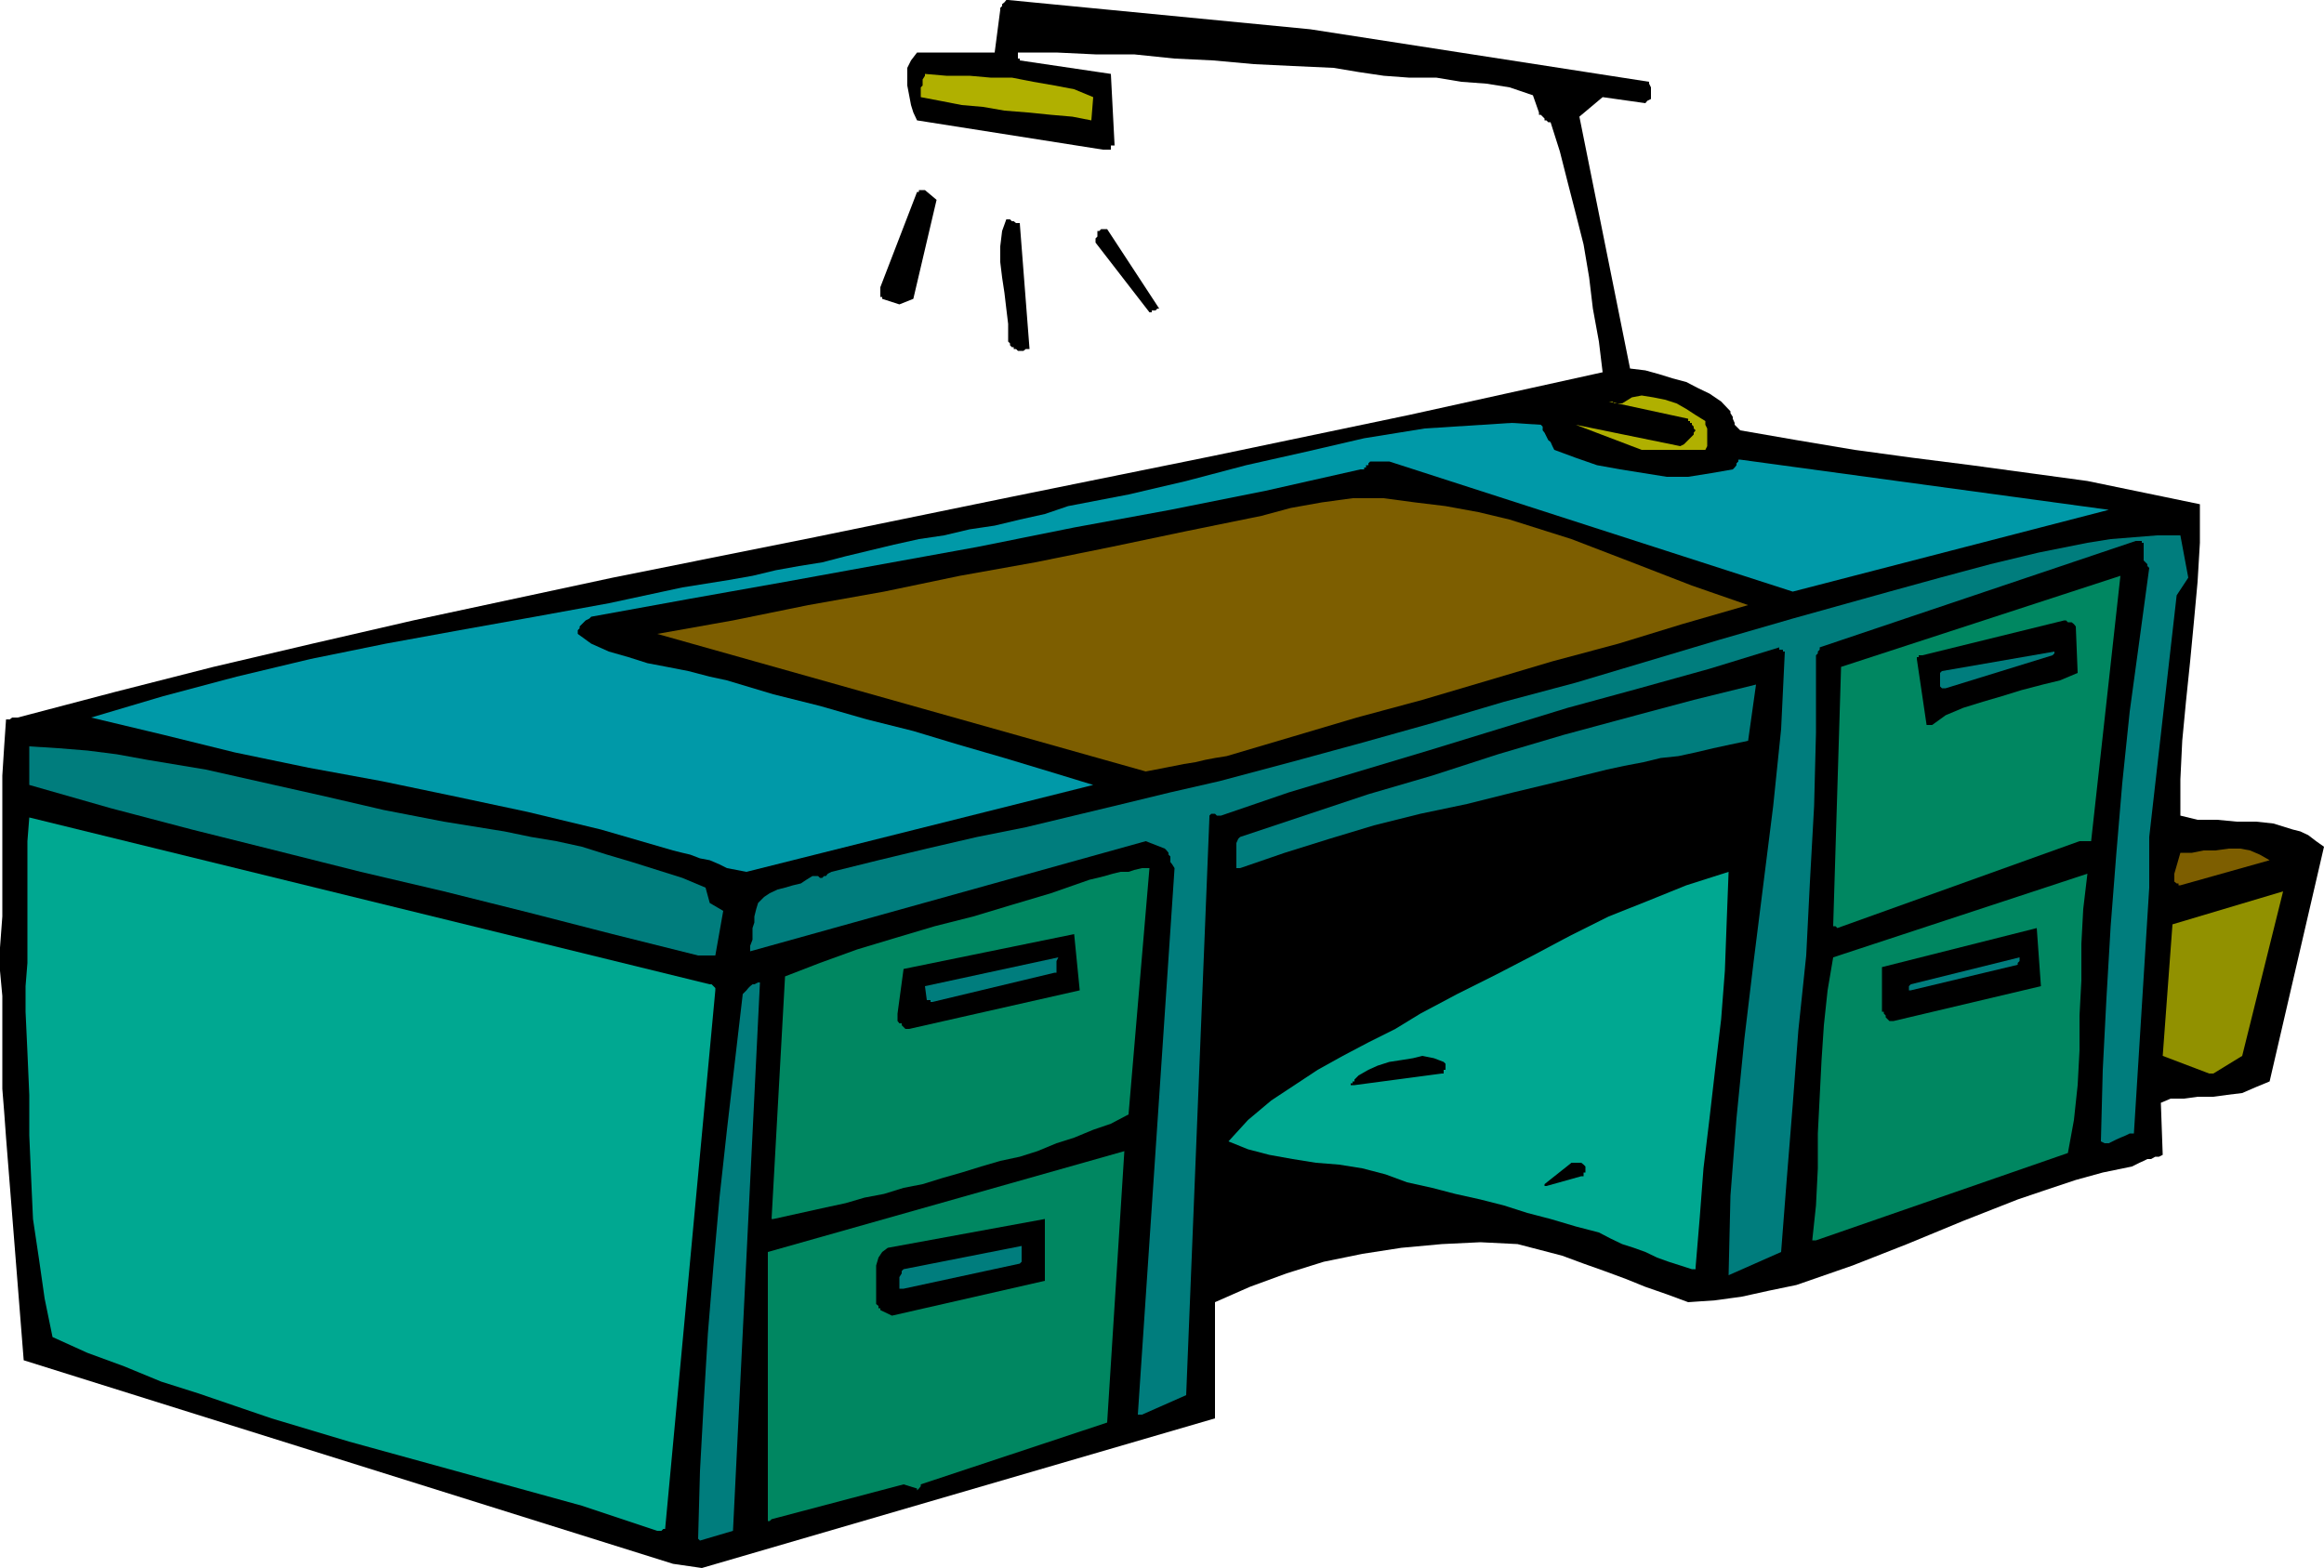
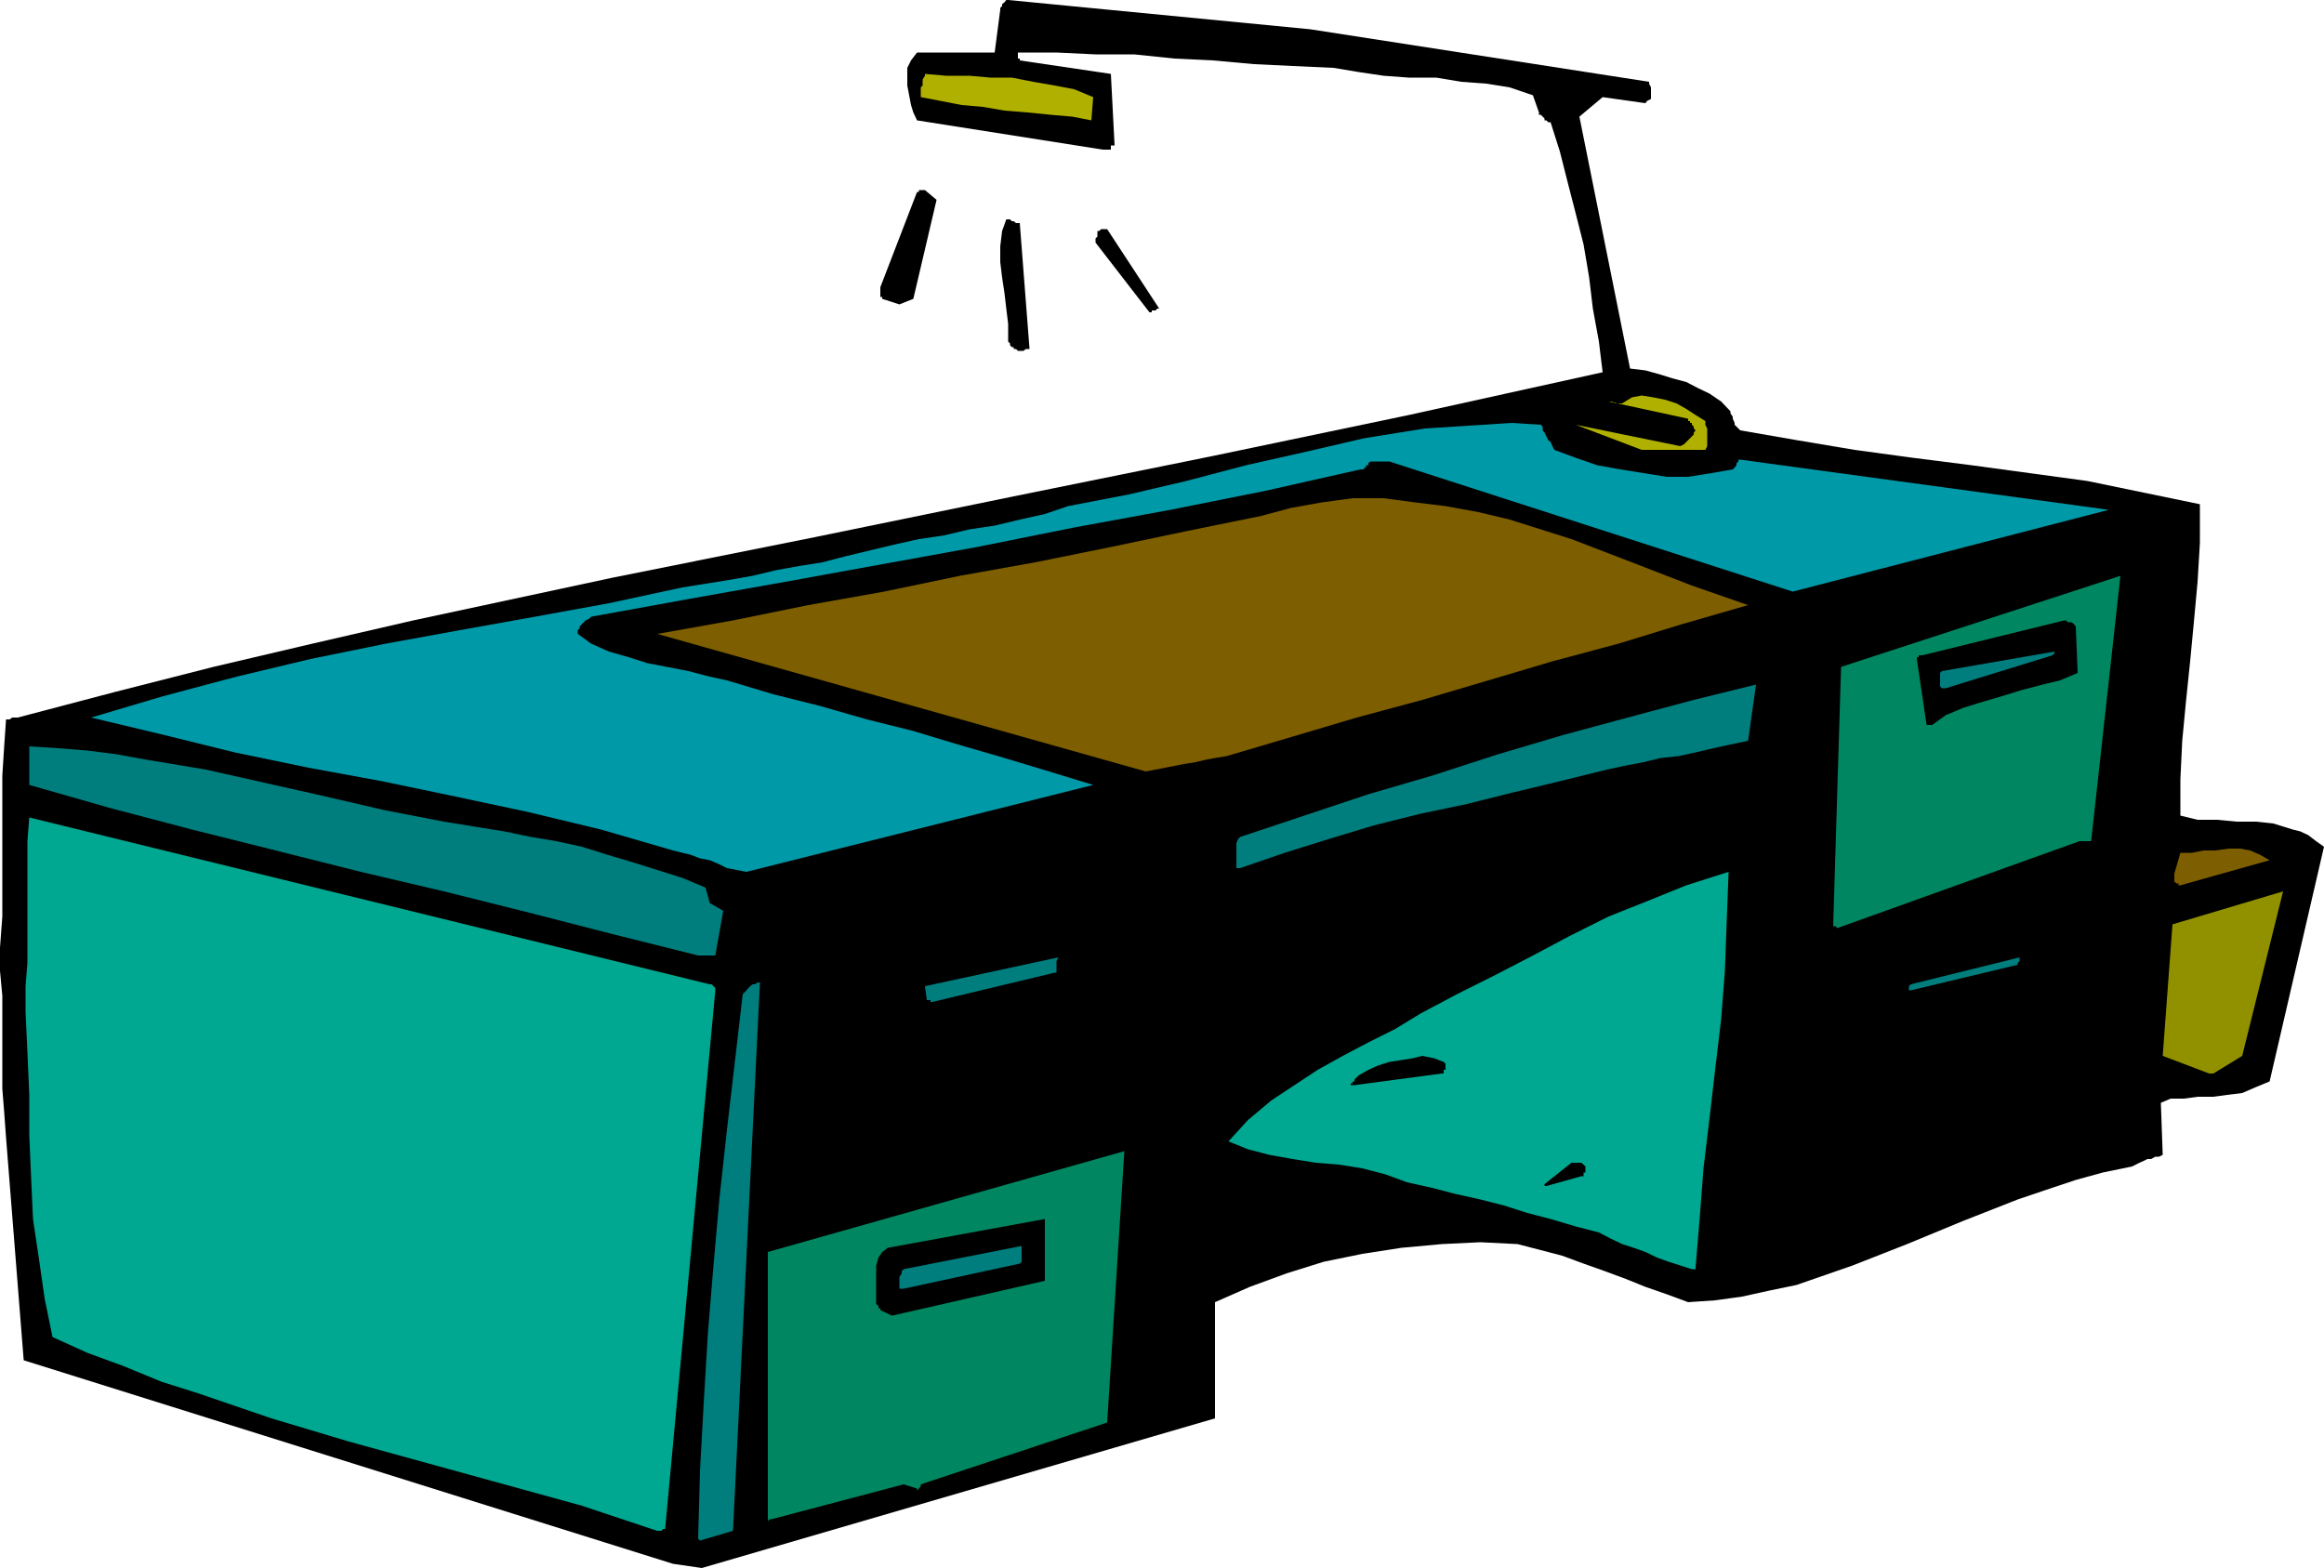
<svg xmlns="http://www.w3.org/2000/svg" height="323.904" viewBox="0 0 360 242.928" width="480">
  <path style="fill:#000" d="m226.358 542.409 79.488-23.184v-18l5.4-2.376 5.688-2.088 5.76-1.8 5.976-1.224 6.048-.936 6.264-.576 5.976-.288 5.76.288 3.6.936 3.312.864 3.312 1.224 3.24 1.152 3.312 1.224 3.024 1.224L375.83 500l3.312 1.224 4.176-.288 4.176-.576 4.248-.936 4.176-.864 8.712-3.024 8.424-3.312 8.712-3.6 8.424-3.312 4.464-1.512 4.536-1.512 4.176-1.152 4.536-.936.576-.288.576-.288.648-.288.576-.288h.576l.648-.36h.576l.576-.288-.288-8.064 1.512-.648h2.088l2.088-.288h2.448l2.088-.288 2.376-.288 2.16-.936 2.088-.864 8.424-36.36-1.224-.864-1.224-.936-1.224-.576-1.152-.288-3.024-.936-2.664-.288h-3.024l-3.024-.288h-3.024l-2.664-.648v-5.616l.288-5.976.576-6.048.648-6.264.576-6.048.576-6.264.36-6.048V377.6l-8.712-1.8-8.712-1.8-9-1.224-9-1.224-9.072-1.152-9-1.224-9-1.512-8.712-1.512-.288-.288-.288-.288-.288-.288V365l-.288-.648v-.288l-.36-.576v-.288l-1.44-1.512-1.8-1.224-1.8-.864-1.8-.936-2.16-.576-2.088-.648-2.088-.576-2.376-.288-7.848-39.024 3.6-3.024 6.624.936.288-.36.576-.288v-1.8l-.288-.576v-.288l-52.488-8.136-46.8-4.536h-.288l-.288.36-.36.288v.288l-.288.288v.288l-.864 6.624h-12.024l-.936 1.224-.576 1.152v2.737l.288 1.512.288 1.512.36 1.152.576 1.224 28.8 4.536h1.224v-.648h.576l-.576-11.088-14.112-2.088v-.288h-.288v-.936h5.976l6.048.288h5.976l6.264.648 5.976.288 6.336.576 5.976.288 6.336.288 3.888.648 3.888.576 3.888.288h4.248l3.888.648 3.888.288 3.6.576 3.6 1.224.936 2.664v.36h.288l.288.288.288.288v.288h.288l.288.288h.36l1.44 4.536 1.224 4.824 1.224 4.752 1.224 4.824.864 5.112.576 4.824.936 5.112.576 4.752-30.024 6.624-30.312 6.336-30.888 6.264-30.888 6.336-31.248 6.264-30.888 6.624-15.624 3.6-15.336 3.6-15.264 3.888-15.048 3.96h-.864l-.36.288h-.576l-.288 4.176-.288 4.536v21.816l-.36 4.824v3.6l.36 3.888v14.4l.288 3.6.288 3.96 2.736 34.488 100.584 31.536z" transform="translate(-117.638 -299.48)" />
  <path style="fill:#007d7d" d="m226.07 538.16 5.112-1.511 4.176-84.96h-.288l-.576.288h-.288l-.36.288-.288.288-.288.36-.288.288-.288.288L231.47 464l-1.224 10.512-1.152 10.512-.936 10.512-.864 10.512-.648 10.8-.576 10.512-.288 10.512.288.288z" transform="translate(-117.638 -299.48)" />
  <path style="fill:#00a891" d="M219.446 536.649h.648l.288-.288h.288l7.776-83.448v-.36l-.288-.288-.288-.288h-.288l-105.408-25.848-.288 3.672v18.864l-.288 3.6v3.96l.288 6.264.288 6.624v6.264l.288 6.624.288 6.336.936 6.264.864 6.048 1.224 5.976 5.4 2.448 5.688 2.088 5.76 2.376 5.688 1.8 11.376 3.888 12.024 3.6 12.024 3.312 12.024 3.312 12.024 3.312z" transform="translate(-117.638 -299.48)" />
-   <path style="fill:#008761" d="m237.158 534.849 20.448-5.4 2.088.648v.288l.288-.288.288-.36v-.288l28.872-9.576 2.664-42.048-55.224 15.624v41.688h.288l.288-.288z" transform="translate(-117.638 -299.48)" />
-   <path style="fill:#007d7d" d="m294.542 518.649 6.84-3.024 3.6-89.496v-.288l.288-.288h.576l.288.288h.648l10.512-3.6 10.8-3.24 10.8-3.24 10.8-3.312 10.8-3.312 11.088-3.024 10.872-3.024 10.8-3.312v.36h.576v.288h.288l-.576 12.024-1.224 11.88-1.512 12.024-1.512 12.024-1.44 12.024-1.224 12.312-.936 12.024-.288 12.312 8.136-3.6.864-11.16.936-11.664.864-11.448 1.224-11.664.576-11.448.648-11.736.288-11.304V401l.288-.288v-.288l.288-.288v-.36l48.96-16.488h.936v.288h.288v2.737l.288.288.288.288v.288l.288.288-1.512 11.16-1.512 11.088-1.152 11.088-.936 11.088-.864 11.088-.648 11.088-.576 11.16-.288 11.088.576.288h.648l.576-.288.576-.288.648-.288.864-.36.576-.288h.648L450.566 437v-7.848l4.248-37.44 1.8-2.736-1.224-6.552h-3.6l-3.6.288-3.6.288-3.6.576-7.56 1.512-7.488 1.8-7.776 2.088-7.848 2.16-7.488 2.088-7.488 2.088-11.448 3.312-11.088 3.312-11.088 3.312-11.088 2.952-11.16 3.312-10.8 3.024-11.088 3.024-11.088 2.952-7.56 1.728-7.416 1.8-7.488 1.8-7.488 1.8-7.56 1.512-7.776 1.8-7.488 1.8-7.272 1.8-.576.288-.288.36h-.288l-.288.288h-.36l-.288-.288h-.864l-.936.576-.864.576-1.224.288-1.224.36-1.152.288-1.224.576-.864.576-.936.936-.288.936-.288 1.152v.936l-.288.864v1.8l-.36.936v.864l61.272-17.064 2.952 1.152.288.288.288.36v.288l.288.288v.864l.288.36.36.576-5.688 84.672h.36z" transform="translate(-117.638 -299.48)" />
+   <path style="fill:#008761" d="m237.158 534.849 20.448-5.4 2.088.648v.288l.288-.288.288-.36v-.288l28.872-9.576 2.664-42.048-55.224 15.624v41.688l.288-.288z" transform="translate(-117.638 -299.48)" />
  <path style="fill:#000" d="m255.806 503.313 23.688-5.4v-9.576l-24.336 4.464-.864.648-.576.864-.36 1.224v5.976l.36.288v.36h.288v.288z" transform="translate(-117.638 -299.48)" />
  <path style="fill:#007d7d" d="m257.606 499.137 18-3.888.288-.288v-2.448l-18.288 3.6-.288.288v.36l-.36.576v1.8h.648z" transform="translate(-117.638 -299.48)" />
  <path style="fill:#00a891" d="M380.294 496.113v-.288l.648-7.776.576-7.56.936-7.776.864-7.488.936-7.848.576-7.488.288-7.776.288-7.56-6.552 2.088-6.048 2.448-5.976 2.376-6.048 3.024-5.688 3.024-5.688 2.952-6.048 3.024-5.688 3.024-3.888 2.376-4.176 2.088-3.96 2.088-3.888 2.16-3.6 2.376-3.6 2.376-3.6 3.024-3.024 3.312 3.024 1.224 3.312.864 3.6.648 3.6.576 3.6.288 3.6.576 3.6.936 3.312 1.224 3.888.864 3.6.936 3.888.864 3.672.936 3.6 1.152 3.6.936 3.888 1.152 3.6.936 1.8.936 1.8.864 1.8.576 1.8.648 1.8.864 1.8.648 1.8.576 1.8.576h.288z" transform="translate(-117.638 -299.48)" />
-   <path style="fill:#008761" d="m398.942 491.649 39.024-13.536.936-5.112.576-5.4.288-5.4v-5.4l.288-5.4v-5.688l.288-5.4.648-5.472-39.384 12.96-.864 5.112-.576 5.4-.36 5.4-.288 5.688-.288 5.688v5.4l-.288 5.76-.576 5.4h.576zm-161.496-3.312 8.136-1.8 3.024-.648 2.952-.864 3.024-.576 3.024-.936 2.952-.576 3.024-.936 3.024-.864 3.024-.936 2.952-.864 3.024-.648 2.736-.864 2.952-1.224 2.736-.864 2.952-1.224 2.736-.936 2.736-1.44 3.24-38.16h-1.152l-1.224.288-.864.288h-1.224l-1.224.288-1.224.36-1.152.288-1.224.288-5.976 2.088-6.048 1.8-5.976 1.8-5.976 1.512-6.048 1.8-5.976 1.8-5.76 2.088-5.4 2.088-2.088 37.584h.288z" transform="translate(-117.638 -299.48)" />
  <path style="fill:#000" d="m357.182 483.225 5.4-1.512h.36v-.576h.288v-.937l-.288-.288-.36-.288h-1.512l-4.176 3.312v.288h.288zM327.446 467.6l13.536-1.8h.288v-.575h.288v-.936l-.288-.288-1.512-.576-1.8-.36-1.44.36-1.8.288-1.872.288-1.8.576-1.44.648-1.512.864-.288.288-.36.36v.288h-.288v.288h-.288v.288h.288z" transform="translate(-117.638 -299.48)" />
  <path style="fill:#919100" d="M459.854 465.8h.648l4.464-2.735 6.336-25.488-17.136 5.112-1.512 20.376z" transform="translate(-117.638 -299.48)" />
  <path style="fill:#000" d="m258.47 458.889 26.424-5.976-.864-8.712-26.424 5.4-.936 6.912v1.152l.288.36h.36v.288l.288.288.288.288h.288zm152.496-1.224 22.824-5.4-.648-9-23.976 6.048v6.912h.288v.288l.288.288v.288l.288.288.288.288h.36z" transform="translate(-117.638 -299.48)" />
  <path style="fill:#007d7d" d="m262.07 454.713 18.936-4.536h.288v-1.8l.288-.576-20.664 4.464.288 2.16h.576v.288zm151.56-1.8 16.56-3.96v-.288l.288-.288v-.576l-16.848 4.176-.288.288v.648zm-187.848-5.4h2.664l1.224-6.912-2.088-1.224-.648-2.376-3.6-1.512-3.888-1.224-3.888-1.224-3.888-1.152-3.888-1.224-3.96-.864-3.888-.648-4.176-.864-9.36-1.512-9.288-1.8-9-2.088-9.288-2.088-9.288-2.088-9.072-1.512-4.752-.864-4.536-.576-4.464-.36-4.536-.288v5.976l12.6 3.6 12.6 3.312 12.96 3.24 13.176 3.312 12.888 3.024 13.248 3.312 12.888 3.312z" transform="translate(-117.638 -299.48)" />
  <path style="fill:#008761" d="m402.254 443.265 37.512-13.464h1.8l4.536-41.112L402.83 402.8l-1.224 40.176h.36l.288.288z" transform="translate(-117.638 -299.48)" />
  <path style="fill:#7d5e00" d="m455.39 436.64 13.824-3.887-1.512-.864-1.512-.648-1.512-.288h-1.8l-2.088.288h-1.8l-1.8.36h-1.8l-.936 3.24v1.224l.36.288h.288v.288z" transform="translate(-117.638 -299.48)" />
  <path style="fill:#0099a8" d="m233.27 434.553 53.712-13.464-6.84-2.088-6.912-2.088-7.2-2.088-6.912-2.088-7.2-1.8-7.272-2.088-7.2-1.8-7.2-2.16-2.664-.576-3.312-.864-3.312-.648-3.024-.576-2.952-.936-3.024-.864-2.736-1.224-2.088-1.512v-.576l.288-.288v-.288l.36-.36.288-.288.288-.288.576-.288.288-.288 15.048-2.736 14.976-2.664 15.048-2.736 14.688-2.664 15.048-3.024 14.904-2.736 14.76-2.952 14.688-3.312h.576v-.288h.288v-.36h.36v-.288l.288-.288h2.952l62.496 20.16 48.96-12.672-57.096-7.776h-.288v.288l-.288.288v.288l-.288.36-.288.288-3.312.576-3.6.576h-3.312l-3.6-.576-3.6-.576-3.6-.648-3.312-1.152-3.312-1.224-.288-.576-.288-.648-.36-.288-.288-.576-.288-.576-.288-.36v-.576l-.288-.288-4.536-.288-4.464.288-4.536.288-4.464.288-9.36 1.512-9 2.088-9.288 2.088-9.288 2.448-8.928 2.088-9.36 1.8-3.6 1.224-3.888.864-3.888.936-3.888.576-3.96.936-3.888.576-3.888.864-3.888.936-3.6.864-3.6.936-3.6.576-3.6.648-3.6.864-3.672.648-3.6.576-3.6.576-11.376 2.448-11.448 2.088-11.664 2.088-11.448 2.088-11.664 2.376-11.448 2.736-11.376 3.024-11.16 3.312 11.16 2.664 11.088 2.736 11.448 2.376 11.376 2.088 11.376 2.376 11.16 2.376L210.734 428l11.16 3.24 1.44.36 1.224.288 1.512.576 1.512.288 1.512.648 1.152.576 1.512.288z" transform="translate(-117.638 -299.48)" />
  <path style="fill:#007d7d" d="m309.734 433.977 6.912-2.376 6.912-2.16 6.912-2.088 7.2-1.8 7.2-1.512 7.2-1.8 7.2-1.728 7.272-1.8 2.664-.576 3.024-.576 2.664-.648 2.736-.288 2.664-.576 2.736-.648 2.664-.576 2.736-.576 1.224-8.712-9.648 2.376-10.224 2.736-9.864 2.664-10.224 3.024-10.224 3.312-9.864 2.88-9.936 3.312-9.936 3.312-.288.288-.288.648v3.888h.288z" transform="translate(-117.638 -299.48)" />
  <path style="fill:#7d5e00" d="m295.118 419 1.512-.287 1.44-.288 1.512-.288 1.44-.288 1.8-.288 1.512-.36 1.512-.288 1.8-.288 10.224-3.024 9.936-2.952 10.152-2.736 10.224-3.024 9.936-2.952 10.224-2.736 9.864-3.024 10.224-2.952-8.712-3.024-9.288-3.6-9.36-3.6-9.576-3.024-4.824-1.152-5.112-.936-4.752-.576-4.824-.648h-4.824l-4.752.648-4.824.864-4.536 1.224-11.664 2.376-11.664 2.448-11.736 2.376-11.664 2.088-11.736 2.448-11.736 2.088-11.664 2.376-11.736 2.088z" transform="translate(-117.638 -299.48)" />
  <path style="fill:#000" d="m416.942 411.8 2.088-1.511 2.736-1.152 3.024-.936 2.952-.864 3.024-.936 3.312-.864 2.664-.648 2.736-1.152-.288-7.2-.288-.36-.36-.288h-.576l-.288-.288h-.288l-21.96 5.4h-.576v.288h-.288v.288l1.512 10.224h.576z" transform="translate(-117.638 -299.48)" />
  <path style="fill:#007d7d" d="M419.03 406.113 435.59 401l.288-.288v-.288l-17.424 3.024-.288.288v2.089l.288.288h.288z" transform="translate(-117.638 -299.48)" />
  <path style="fill:#b0b000" d="M371.942 369.177h9.864l.288-.576v-2.736l-.288-.576v-.576l-1.512-.936-1.44-.936-1.512-.864-1.8-.576-1.8-.36-1.8-.288-1.512.288-1.512.936h-1.224l-.288-.288h-.576l12.312 2.664v.36h.288V365h.288v.288l.288.288v.288l.288.288-.288.36v.288l-.288.288-.288.288-.288.288-.288.288-.36.36-.576.288-16.2-3.312z" transform="translate(-117.638 -299.48)" />
  <path style="fill:#000" d="M275.606 353.84h.576l.36-.287h.576l-1.512-19.512h-.576l-.36-.288h-.288l-.288-.288h-.576l-.648 1.8-.288 2.376v2.448l.288 2.376.36 2.376.288 2.448.288 2.376v2.735l.288.288v.288l.288.288h.288v.288h.36l.288.288h.288zm20.448-6.263h.576l.288-.288h.288l-8.064-12.312h-.936l-.288.288h-.288v.864l-.288.288v.648l8.352 10.8h.36v-.288zm-39.096-.937 2.16-.863 3.6-15.336-1.8-1.512h-.936v.288h-.288l-5.688 14.76v1.512h.288v.288z" transform="translate(-117.638 -299.48)" />
  <path style="fill:#b0b000" d="m286.694 318.129.288-3.6-2.952-1.224-3.024-.576-3.312-.576-3.312-.648h-3.312l-3.24-.288h-3.6l-3.312-.288v.288l-.36.576v.936l-.288.288v1.512l3.024.576 3.312.648 3.312.288 3.312.576 3.6.288 3.6.36 3.312.288z" transform="translate(-117.638 -299.48)" />
</svg>